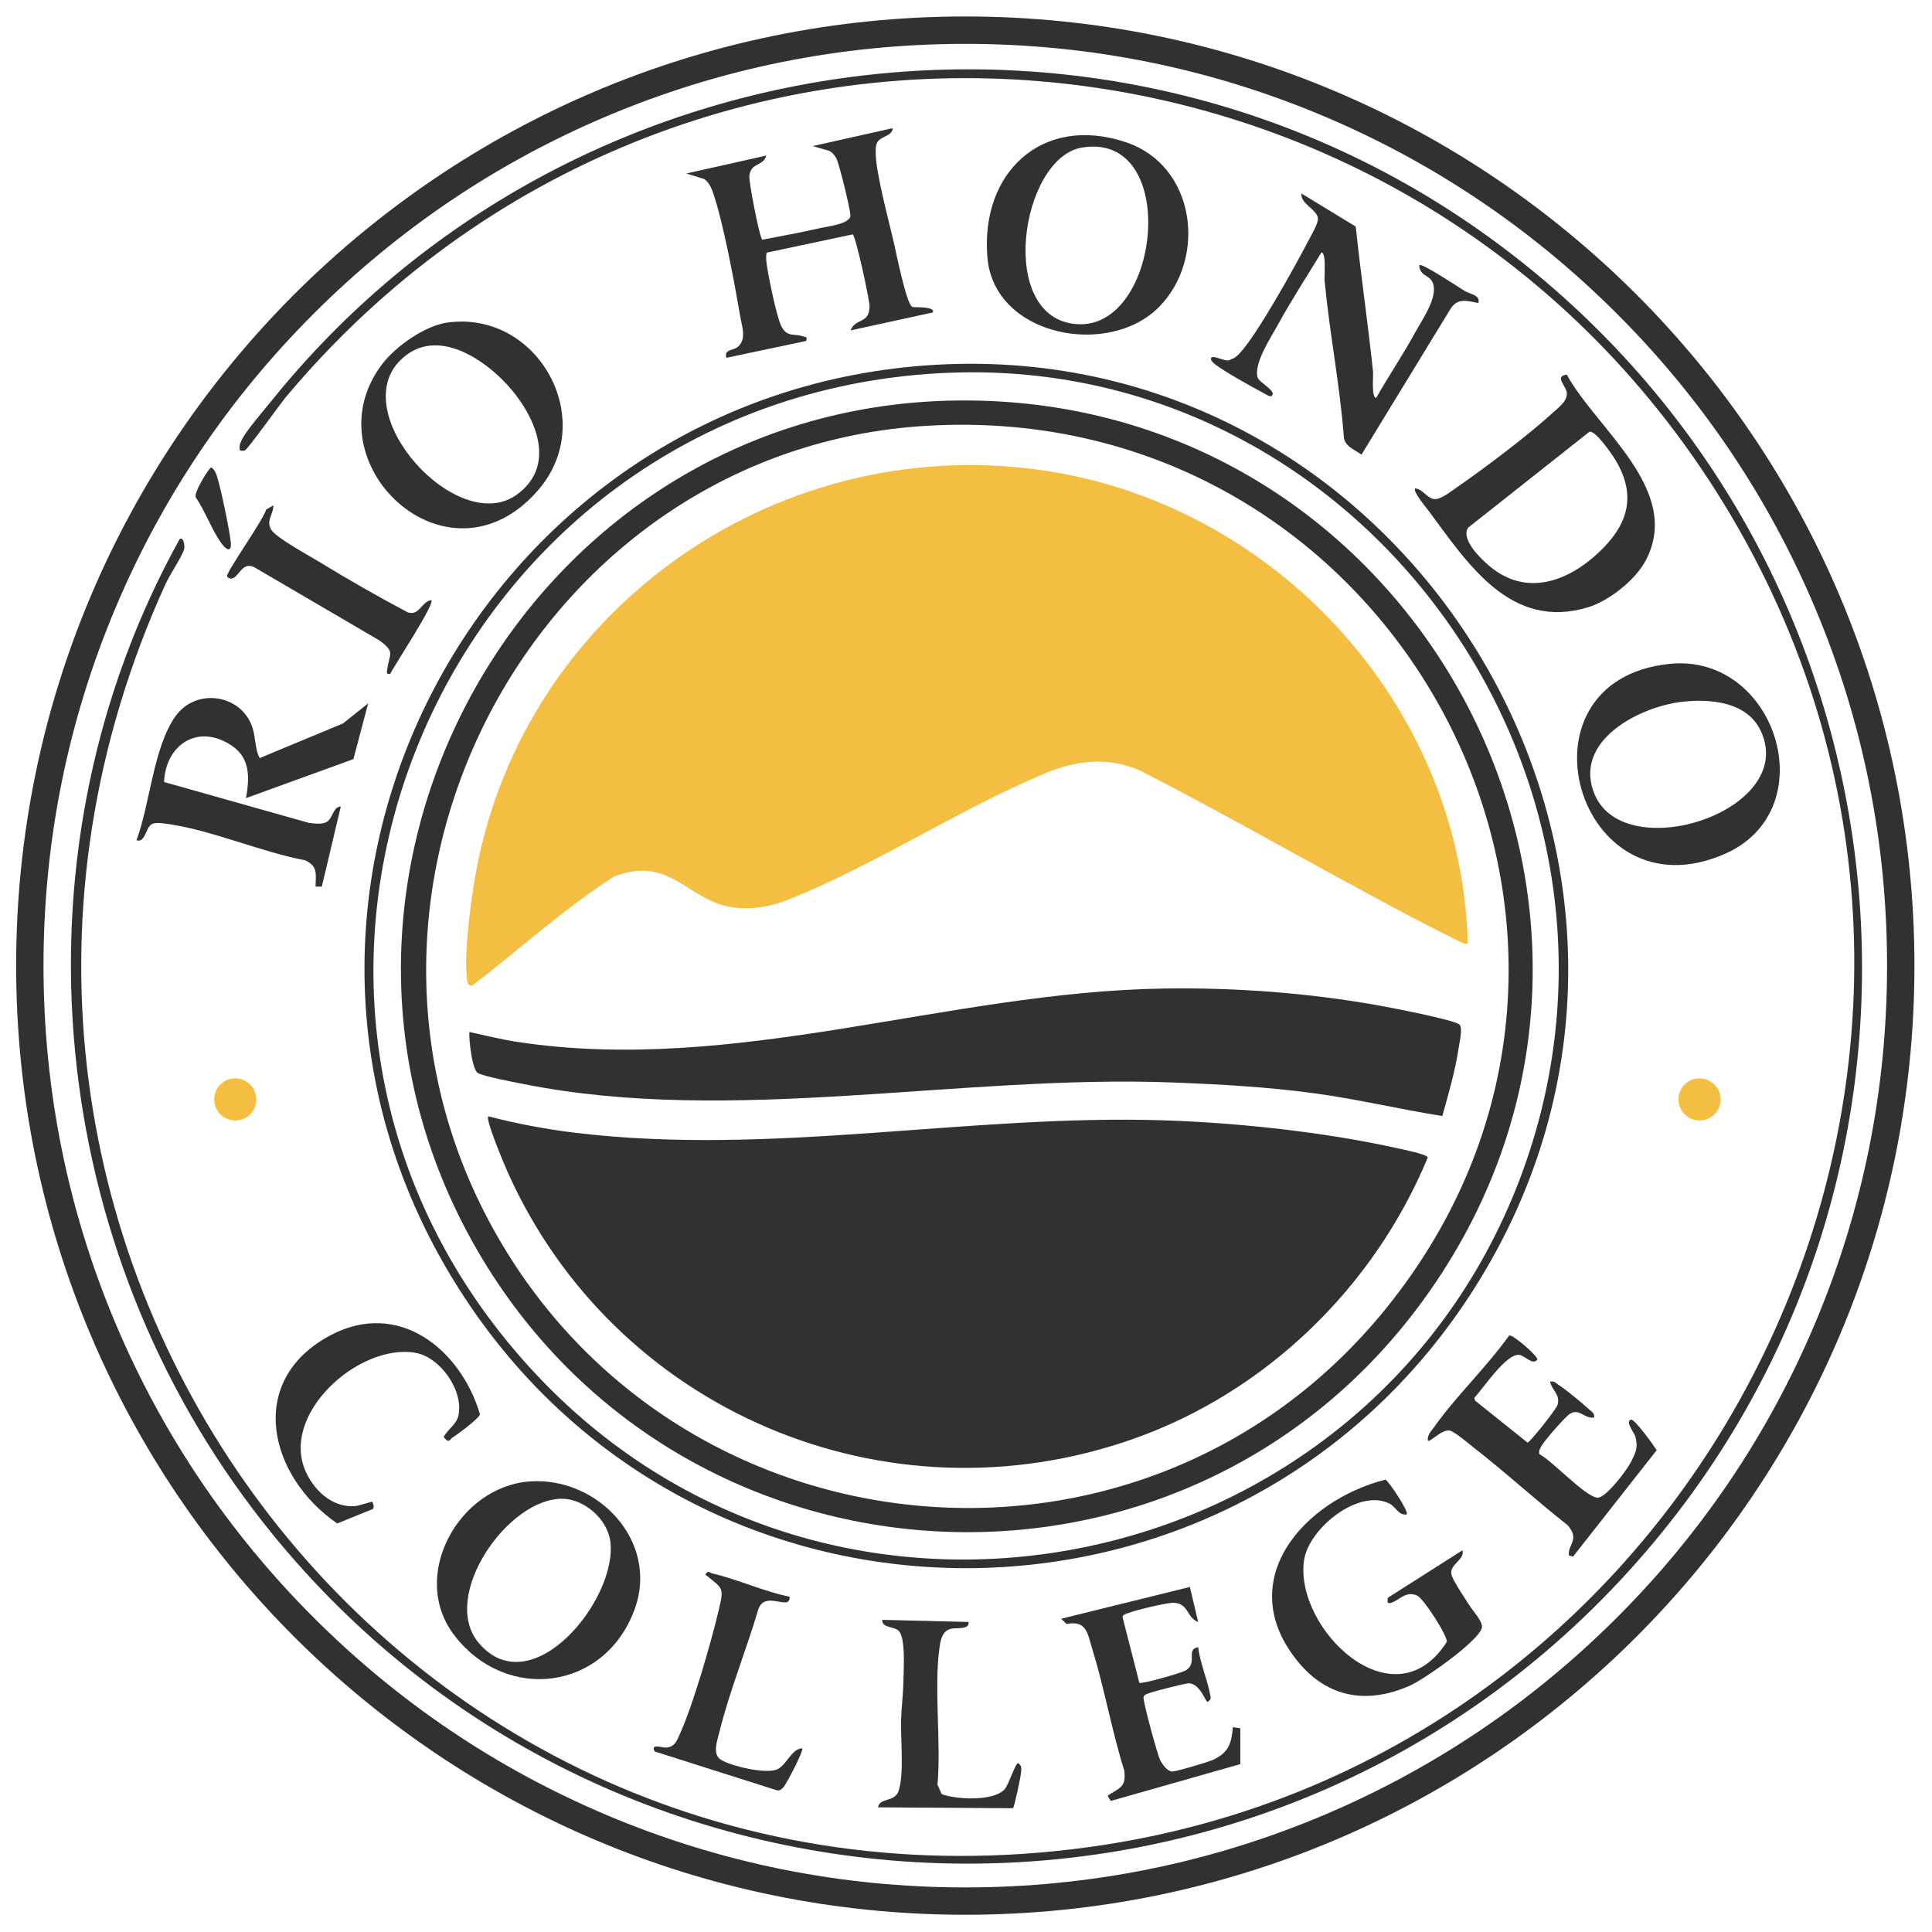
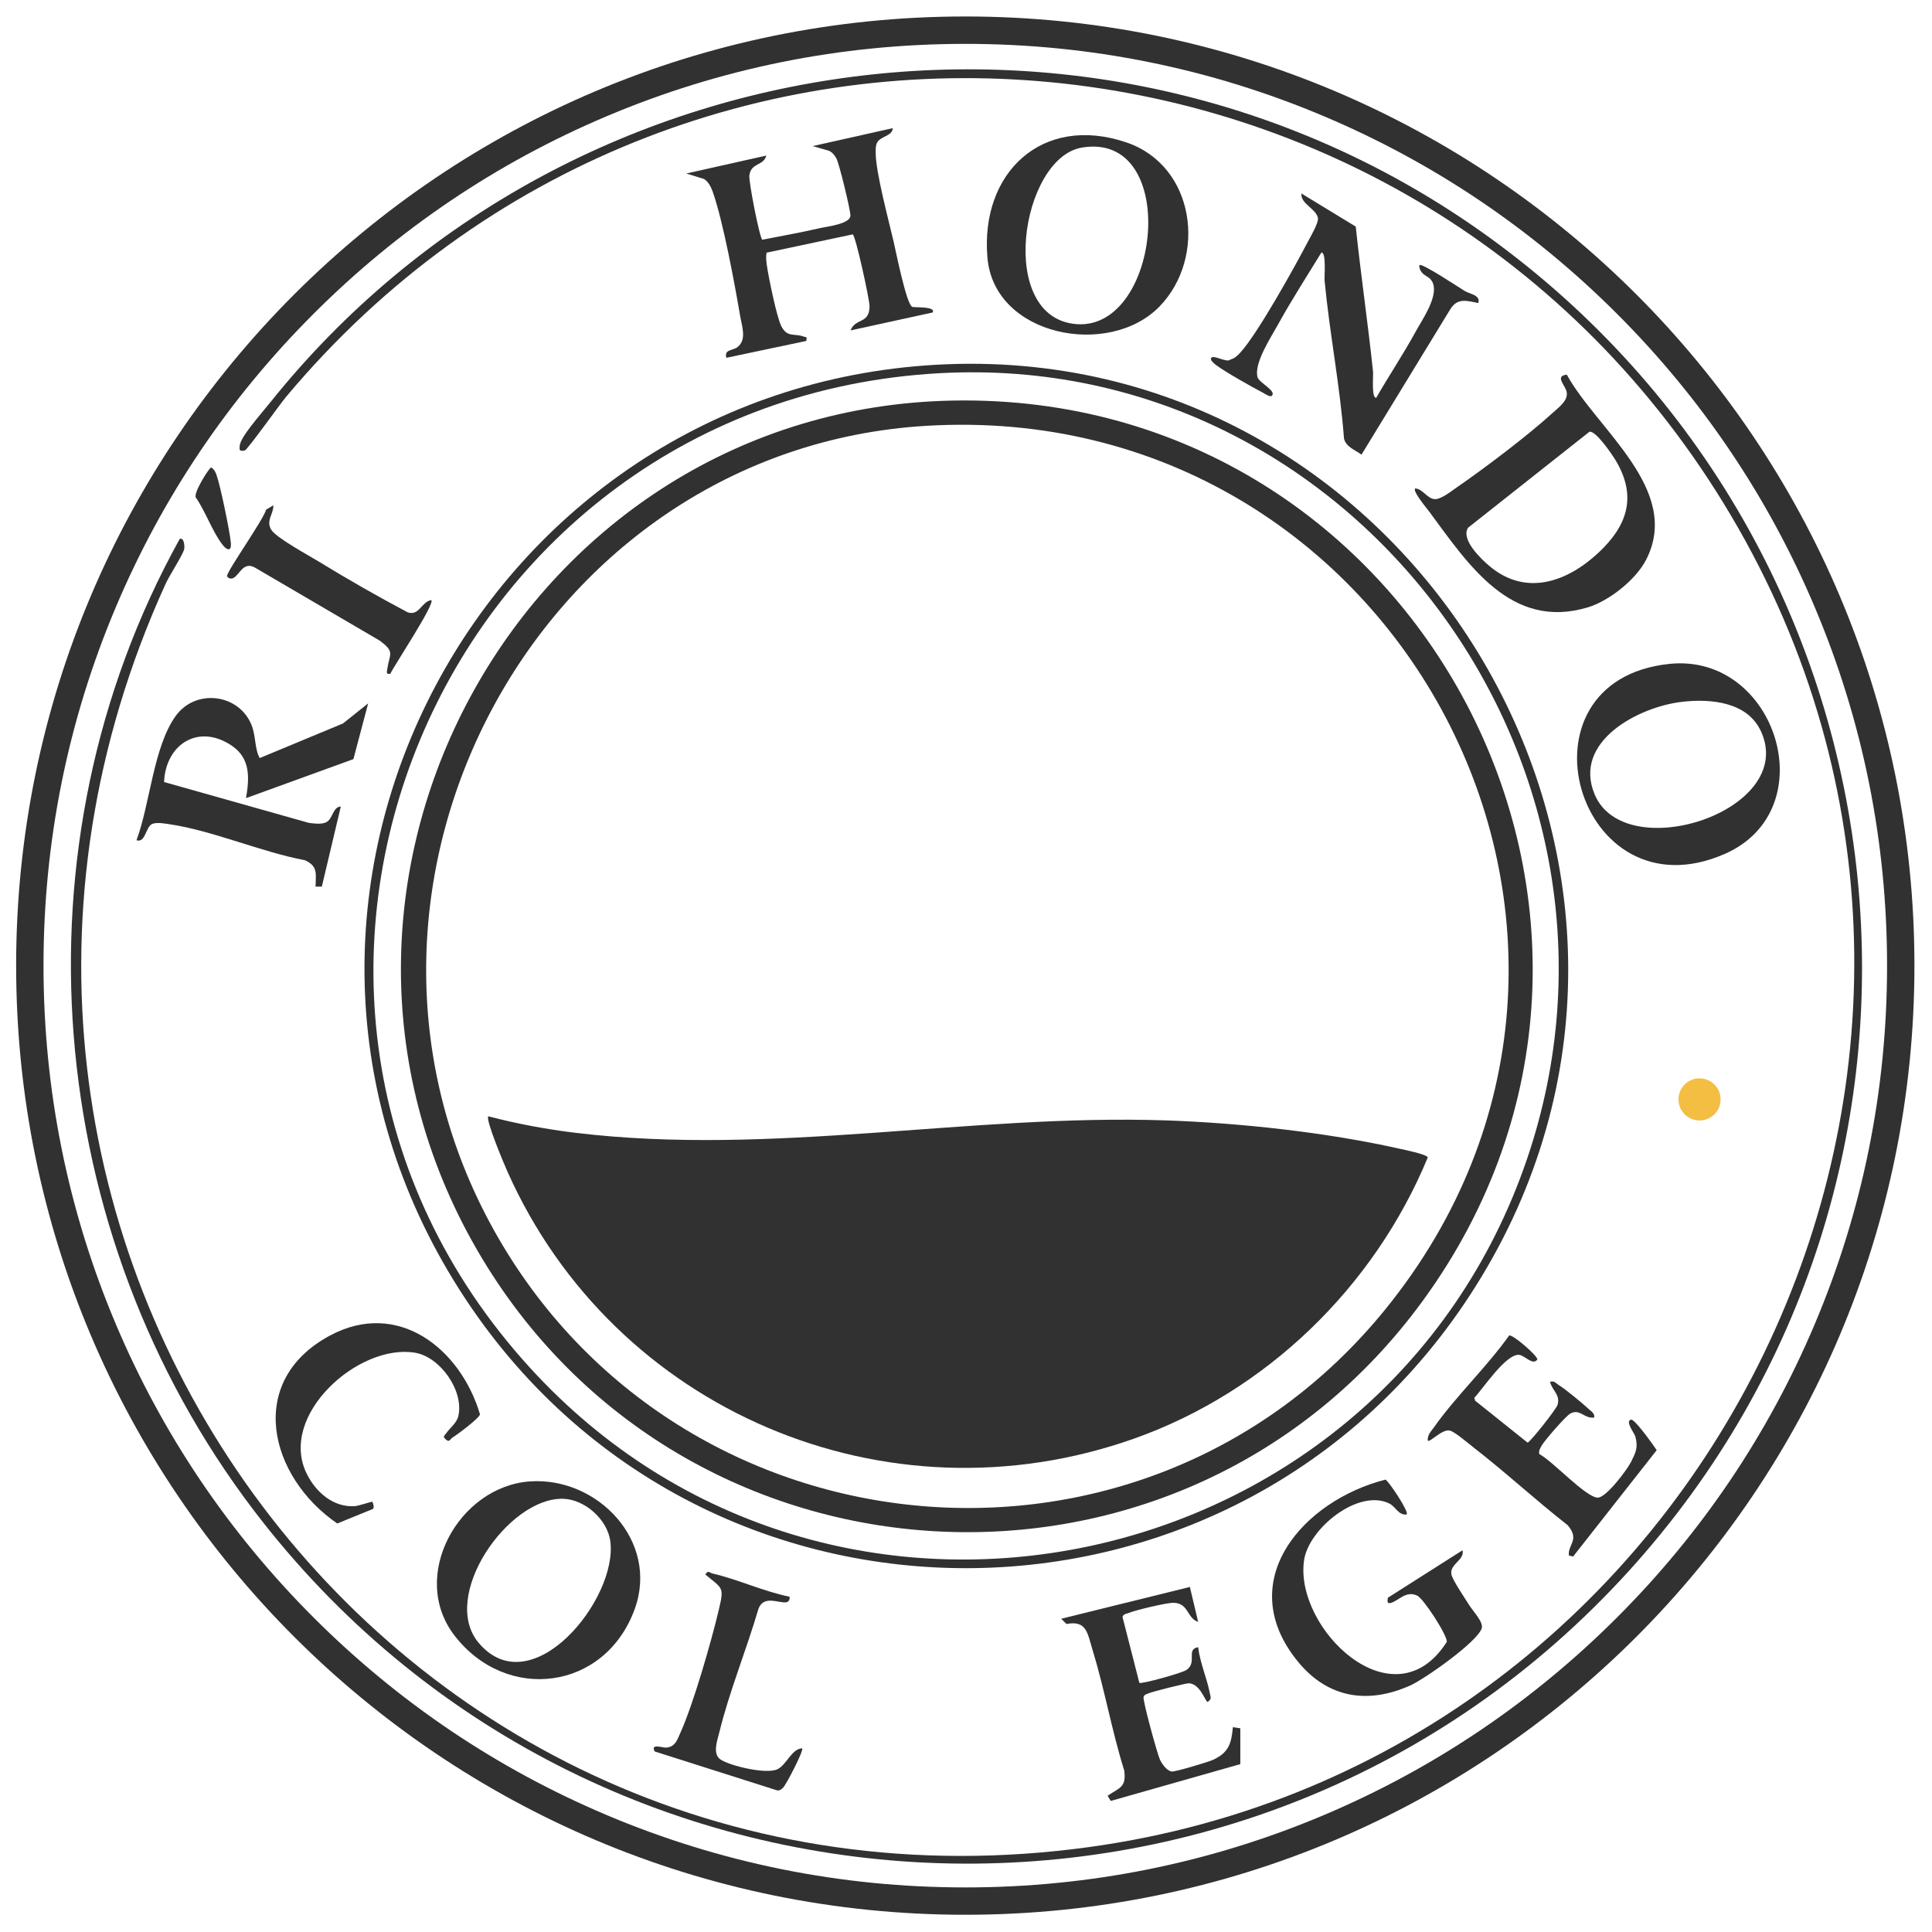
<svg xmlns="http://www.w3.org/2000/svg" id="Layer_1" version="1.1" viewBox="0 0 917 917">
  <defs>
    <style>
      .st0 {
        fill: #f3be42;
      }

      .st1 {
        fill: #313131;
      }
    </style>
  </defs>
  <g id="jrNWrq">
    <g>
      <path class="st1" d="M773.29,745.45c-178.53,196.93-492.47,182.45-652.94-28.71C20.12,584.84,4.61,401.46,85.28,255.83c2.07-1.02,2.5,3.56,2.09,5-.85,3.01-6.9,12.18-8.78,16.31-139.46,306.14,104.33,645.62,438.47,599.53,295.17-40.71,457.46-373.99,304.41-632.17C673-5.95,323.33-35.56,135.79,188.35c-2.95,3.52-18.09,24.79-19.56,25.44-.44.19-2.47.42-2.47-.47-.22-1.91.3-3.22,1.15-4.85,2.42-4.64,10.22-13.56,13.88-18.12C270,14.63,528.72-19.31,710.6,115.41c202.52,150,232.67,442.54,62.69,630.04Z" />
      <path class="st1" d="M444.51,173.12c223.81-12.51,374.37,233.94,261.34,428.38-108.95,187.44-377.11,191.26-490.52,6.24-113.52-185.2,14.23-422.61,229.18-434.62ZM446.5,177.1c-237.61,12.71-356.41,294.44-195.27,471.74,143.53,157.93,404.95,102.21,473.47-98.49,63.5-186.01-81.24-383.78-278.2-373.24Z" />
      <path class="st1" d="M423.72,60.83c-.11,3.87-6.01,3.76-7.48,7.01-.68,1.51-.59,2.9-.6,4.49-.1,9.11,6.21,32.37,8.55,42.53,1.12,4.89,5.97,29.19,8.73,30.76.87.49,11.3-.4,9.79,2.69l-38.98,8.51c2.23-5.99,8.97-2.87,8.99-11.48,0-3.21-6.52-33.11-7.96-34.1l-40.92,8.69c-.38,2.03-.14,4.12.16,6.15.8,5.51,4.72,24.88,6.98,29.01,2.84,5.19,5.92,3.03,10.37,4.63,1.42.51,1.68-.28,1.38,2.1l-37.99,8.01c-1.06-4.17,2.96-3.23,5.36-5.13,4.45-3.53,2.02-9.92,1.17-14.9-2.66-15.57-8.04-44.78-13.04-58.96-.73-2.07-2.14-4.77-4.11-5.89l-8.38-2.6,37.98-8.51c-1.29,5.02-7.27,3.24-8.05,9.45-.37,2.94,4.87,29.58,6.13,30.5,8.96-1.76,18.07-3.37,26.97-5.42,3.79-.88,14.65-2.01,14.87-5.97.13-2.37-5.37-25.01-6.7-27.28-.88-1.51-1.82-2.78-3.46-3.54l-7.74-2.24,37.98-8.51Z" />
      <path class="st1" d="M743.66,177.83c14.28,26.01,54.9,54.73,37.55,88.04-4.86,9.34-17.52,19.39-27.59,22.41-36.5,10.94-56.68-20.37-75.34-45.56-1.22-1.65-7.87-9.51-6.6-10.89,3.69.17,5.78,5.03,9.47,5.08,2.94.04,7.84-3.88,10.44-5.67,13.25-9.15,33.83-24.7,45.55-35.44,2.7-2.47,6.91-5.44,6.53-9.37-.32-3.3-6.11-7.94-.02-8.6ZM754.39,204.94l-57.57,45.52c-3.64,5.53,6.12,14.88,10.34,18.39,17.23,14.33,36.7,7.33,51.53-6.51,13.68-12.77,18.3-26.53,8.41-43.43-1.68-2.87-9.74-14.76-12.71-13.97Z" />
      <path class="st1" d="M174.75,333.83l-7.01,26.48-50.97,18.51c1.62-9.5,2.19-18.79-6.67-24.83-15.91-10.83-31.49-.69-32.23,17.19l68.65,19.37c2.54.35,5.85.82,8.23-.25,3.25-1.46,3.14-7.37,7.01-7.48l-9.01,38h-2.98c.1-6.08,1.25-9.61-4.99-12.51-20.67-3.89-43.54-13.95-63.95-17.04-2.43-.37-6.11-1.07-8.39-.28-3.38,1.16-3.21,9.23-7.66,7.83,6.42-17.13,8.03-44.23,18.56-58.93,9.38-13.1,29.75-10.74,35.93,3.94,2.27,5.38,1.45,11.28,3.99,15.98l39.54-16.43,11.95-9.54Z" />
      <path class="st1" d="M675.02,129.51c-.87-1-1.49-2.3-1.32-3.68,1.17-1.11,18.64,10.52,21.32,12.16,2.87,1.76,7.68,1.96,6.66,5.83-5.54-1.06-9.94-2.63-13.4,3.09l-42.07,68.88c-2.93-2.2-7.4-3.64-8.3-7.68-1.89-25.05-6.82-49.84-9.2-74.8-.22-2.29.91-13.47-1.51-13.47-6.93,11.34-14.27,22.67-20.67,34.31-3.25,5.9-11.58,18.45-9.62,24.96.78,2.58,9.07,6.42,6.79,8.71-.86.86-3.23-.88-4.14-1.35-5.26-2.75-18.25-10.05-22.56-13.34-.78-.6-2.33-1.97-2.26-2.8.21-2.79,7.66,2.23,9.25.31,2.03-.51,3.36-1.84,4.72-3.31,8.2-8.9,25.94-40.88,32.17-52.82,1.23-2.35,5.01-8.74,4.67-10.95-.67-4.4-8.37-6.78-7.84-11.72l25.78,15.71c2.42,22.94,5.78,45.87,8.2,68.8.22,2.13-.87,12.53,1.51,12.47,6.04-10.51,12.85-20.68,18.67-31.31,3.23-5.9,10.46-16.16,8.38-22.72-1.05-3.31-3.79-3.6-5.23-5.27Z" />
      <path class="st1" d="M792.44,315.1c50.63-5.2,74.09,69.21,26.2,90.2-70.24,30.78-102.36-82.38-26.2-90.2ZM798.45,333.1c-20.63,2.34-52.17,18.8-41.55,44,14.44,34.25,96.22,7.83,78.94-29.95-6.44-14.08-23.87-15.58-37.39-14.05Z" />
      <path class="st1" d="M550.35,145.47c-23.88,24.58-78.43,14.26-81.67-23.11-3.52-40.51,26.07-68.2,65.81-54.82,32.94,11.09,38.46,54.67,15.86,77.93ZM513.45,70.06c-28.99,4.92-40.72,81.18-2.28,83.8,39.91,2.73,49.17-91.77,2.28-83.8Z" />
-       <path class="st1" d="M212.51,153.08c42.78-5.82,71.99,46.24,42.75,79.75-43,49.29-108.84-13.75-73.92-59.93,6.5-8.59,20.38-18.36,31.17-19.83ZM238.4,180.17c-12.32-12.21-32.96-24.2-48.19-9.39-26.34,25.61,26.99,84.2,55.03,64.04,20.73-14.91,7.32-40.6-6.84-54.65Z" />
      <path class="st1" d="M251.54,703.13c32.07-2.23,61.47,28.39,49.69,60.68-14.08,38.59-60.76,44.52-85.48,12.51-21.77-28.19,1.99-70.84,35.79-73.19ZM267.26,711.38c-26.08-.69-58.74,46.38-40.01,68.45,25.09,29.58,66.2-20.99,62.41-48.42-1.42-10.27-12.12-19.76-22.4-20.03Z" />
      <path class="st1" d="M667.68,718.82c-3.95.51-5.13-3.65-8.28-5.21-14.57-7.2-38.24,11.79-40.45,26.97-4.71,32.44,42.61,78.27,67.76,38.7.31-3.04-11.04-20.56-14.05-21.94-5.45-2.5-8.61,2.36-12.51,3.46-2.05.58-1.57-1.07-1.43-2.44l35.45-22.55c1.12,4.57-6.05,6.53-5.32,11.27.42,2.73,6.53,11.6,8.41,14.65s6.95,8.19,6.02,11.11c-2.06,6.5-27.06,24.06-33.93,27.14-20.12,9.02-39.03,6.03-53.18-11.16-31.55-38.34,2.51-76.72,41.48-86.55,2.05,1.55,11.2,15.35,10.02,16.53Z" />
      <path class="st1" d="M735.68,655.83c2.12-.55,2.7.64,4.02,1.47,3.62,2.28,11.15,8.52,14.44,11.55,1.22,1.12,2.86,2.01,2.52,3.97-4.75.67-6.77-4.41-11.33-1.89-2.22,1.23-12.43,12.98-13.69,15.36-.69,1.3-1.39,2.25-1.04,3.87,6.2,3.16,21.83,20.34,27.65,20.68,3.95.23,14.06-13.22,15.93-17.01,2.24-4.55,3.42-6.68,2.01-12.05-.39-1.48-5.09-7.35-2.01-7.96,1.75-.35,10.68,12.23,12.15,14.49l-39.68,50.49-1.99-.5c-.63-5.27,5.38-7.41-.59-14.39-15.25-11.93-29.61-25.24-44.91-37.08-2.34-1.81-8.9-7.5-11.2-7.87-3.67-.59-9.33,5.84-10.27,4.84-.32-2.7,1.62-4.49,3.02-6.47,10.48-14.82,24.98-28.5,35.6-43.47,1.78-.55,13.68,9.82,13.37,11.43-2.17,3.02-5.94-1.96-8.64-2.22-6.22-.6-17.06,15.93-21.27,20.38l.36,1.34,24.92,19.94c1.21-.2,13.6-15.84,14.22-17.91,1.46-4.88-2.62-6.8-3.57-11.02Z" />
      <path class="st1" d="M588.7,837.32l-61.5,17.47-1.49-2.46c5.68-3.9,8.93-3.87,7.91-11.93-5.94-18.94-9.37-38.86-15.2-57.8-2.25-7.31-2.67-13.67-12.21-11.79l-2.51-2.49,61.06-15.09,3.93,16.58c-5.45-1.81-4.37-8.75-11.51-9.06-3.21-.14-17.96,3.42-21.29,4.76-1.11.45-2.7.52-3.11,1.93l8,31.3c1,.7,20.13-4.64,22.28-6.06,5.48-3.65-.38-9.81,5.63-10.86.86,7.33,4.24,14.92,5.57,21.95.37,1.95.96,2.63-1.06,4.03-1.12-.07-3.49-8.69-8.96-8.86-1.38-.04-17.54,4.04-19.12,4.79-.93.44-1.99.52-2.34,1.73-.48,1.47,6.51,27.17,7.87,29.91.99,2,3.26,5.23,5.58,5.46,1.59.16,17.19-4.47,19.47-5.52,7.43-3.42,8.77-7.64,9.47-15.53l3.53.53v17Z" />
      <path class="st1" d="M176.76,712.82c.13.11,1.27,3.14.02,3.47l-16.71,6.81c-32.38-22.22-43.59-67.51-3.63-89.11,32.48-17.55,62.19,6.26,71.38,37.3-.29,1.81-10.67,9.56-13.05,11.03-.94.57-1.54,2.49-3.01,1-1.85-1.51-.94-1.67,0-3.01,1.78-2.54,5.05-4.93,5.79-8.2,2.73-12-8.59-28.03-20.52-30.05-26.79-4.55-65.15,29.67-51.44,57.45,4.29,8.69,12.54,15.99,22.71,15.37,2.17-.13,8.14-2.34,8.46-2.05Z" />
      <path class="st1" d="M374.73,757.83c.25,1.14-.3,2.48-1.45,2.66-3.69.57-10.74-3.56-13.28,3.09-5.59,19.16-13.82,39.2-18.54,58.46-.96,3.9-3.45,10.45.55,13.1,4.63,3.07,21.98,7.19,27.11,4.55,4.36-2.25,6.64-9.66,11.62-9.87.91.91-7.6,17.21-8.95,18.54-1.01.99-1.73,1.77-3.3,1.31l-57.74-18.36c-2.24-3.96,3.77-1.71,5.36-1.83,4.37-.31,5.25-3.53,6.81-6.99,6.19-13.71,14.76-43.57,18.31-58.68,2.5-10.66,1.83-9.65-6.47-16.49,1.58-2.31,1.82-.84,3.44-.47,11.98,2.74,24.28,8.56,36.53,10.99Z" />
-       <path class="st1" d="M459.71,769.83c.53,3.9-5.8,2.59-8.27,3.22-4.02,1.03-4.92,4.81-5.46,8.54-2.81,19.39.8,45.36-1.02,65.51l2.02,4.47c6.91,2.59,24.4,3.49,29.77-2.21,1.98-2.1,5.15-12.47,6.47-12.51,1.86,1.27,1.55,2.41,1.42,4.35-.14,2.04-3.09,16.01-3.8,17.05l-64.1-.42c.74-4.73,7.9-2.3,9.75-7.73,2.75-8.06.92-24.57,1.2-33.8.17-5.71,1-12.34,1.08-17.92s1.3-21.56-2.5-24.58c-2.44-1.93-7.59-1.05-7.53-4.96l40.98,1Z" />
      <path class="st1" d="M129.76,239.83c.02,4.45-3.6,7.13-1.05,11.55,2.21,3.82,17.94,12.31,22.74,15.25,13.72,8.42,27.82,16.46,42.05,24,5.52,1.88,6.53-5.1,11.25-5.81,1.7,1.94-17.35,30.58-19.51,34.99-2.11.41-1.61-.9-1.4-2.39,1.02-7.18,3.86-7.9-3.75-13.44l-59.3-34.7c-5.42-2.76-7.06,3.54-10.01,5.06-1.49.77-2.97-.25-2.99-1.01-.08-2.22,17.19-26.59,18.53-31.45l3.44-2.05Z" />
      <path class="st1" d="M100.27,221.84c1.36.97,1.91,1.97,2.47,3.51,1.83,5.03,6.32,26.72,6.83,32.25.38,4.14-1.71,3.86-3.99.91-4.82-6.25-8.04-15.78-12.67-22.42-1.08-2.32,6.46-14.24,7.35-14.24Z" />
      <path class="st1" d="M452.51,190.12c221.67-3.98,354.05,246.88,222.99,427.02-114.03,156.73-351.91,143.69-448.92-23.64-102.03-175.99,23.07-399.73,225.94-403.38ZM439.52,202.12c-183.39,11.07-293.76,215.91-207.29,377.73,86.15,161.21,309.88,184.02,425.43,41.45,142.58-175.9,6.44-432.74-218.15-419.18Z" />
      <path class="st1" d="M231.76,529.83c13.5,3.55,27.7,6.2,41.61,7.87,93.26,11.2,186.7-9.04,279.88-5.92,35.08,1.18,76.35,5.67,110.63,13.36,2.32.52,13.49,2.76,13.8,4.22-25.39,61.41-76.61,111.24-139.45,133.48-117.69,41.66-246.74-13.29-297.34-126.66-1.52-3.41-10.56-24.8-9.13-26.35Z" />
-       <path class="st1" d="M684.58,529.71c-20.23-3.2-40.18-7.99-60.51-10.76-22.28-3.03-44.39-4.26-66.85-5.14-101.21-3.97-209.82,20.47-308.67.72-4.42-.88-18.72-3.52-21.75-5.25-2.73-1.55-4.26-15.73-4.04-19.46,7.54,1.63,15.14,3.55,22.78,4.71,103.16,15.68,204.08-23.74,306.83-25.33,33.86-.52,68.2,2.02,101.5,7.94,5.54.98,36.48,6.9,38.84,9.16,1.64,1.56.07,8.04-.32,10.74-1.63,11.05-4.81,21.97-7.82,32.68Z" />
    </g>
  </g>
  <g id="jrNWrq1" data-name="jrNWrq">
-     <path class="st0" d="M696.65,447.82c-.93.99-7.54-2.72-9.02-3.47-49.14-24.89-96.72-53.12-145.77-78.23-14.55-6.92-30.4-5.46-44.89.54-40.71,16.86-81.31,43.72-121.97,60.03-8.46,3.39-16.61,5.06-25.85,4.13-22.6-2.28-30.33-25.41-57.77-14.75-23.75,15.23-44.81,34.61-67.27,51.74-2.26.04-2.32-1.73-2.52-3.44-1.34-11.47,1.46-32.94,3.34-44.76,20.25-127.24,140.62-214.09,268.07-196.65,111.67,15.28,200.76,111.59,203.64,224.85Z" />
-   </g>
-   <circle class="st0" cx="111.66" cy="521.82" r="10" />
+     </g>
  <circle class="st0" cx="806.66" cy="521.82" r="10" />
  <path class="st1" d="M458.16,20.82c59.07,0,116.36,11.57,170.29,34.38,52.1,22.03,98.89,53.58,139.07,93.77,40.18,40.18,71.73,86.97,93.77,139.07,22.81,53.93,34.38,111.22,34.38,170.29s-11.57,116.36-34.38,170.29c-22.03,52.1-53.58,98.89-93.77,139.07-40.18,40.18-86.97,71.73-139.07,93.77-53.93,22.81-111.22,34.38-170.29,34.38s-116.36-11.57-170.29-34.38c-52.1-22.03-98.89-53.58-139.07-93.77-40.18-40.18-71.73-86.97-93.77-139.07-22.81-53.93-34.38-111.22-34.38-170.29s11.57-116.36,34.38-170.29c22.03-52.1,53.58-98.89,93.77-139.07,40.18-40.18,86.97-71.73,139.07-93.77,53.93-22.81,111.22-34.38,170.29-34.38M458.16,7.82C209.35,7.82,7.66,209.52,7.66,458.32s201.7,450.5,450.5,450.5,450.5-201.7,450.5-450.5S706.96,7.82,458.16,7.82h0Z" />
</svg>